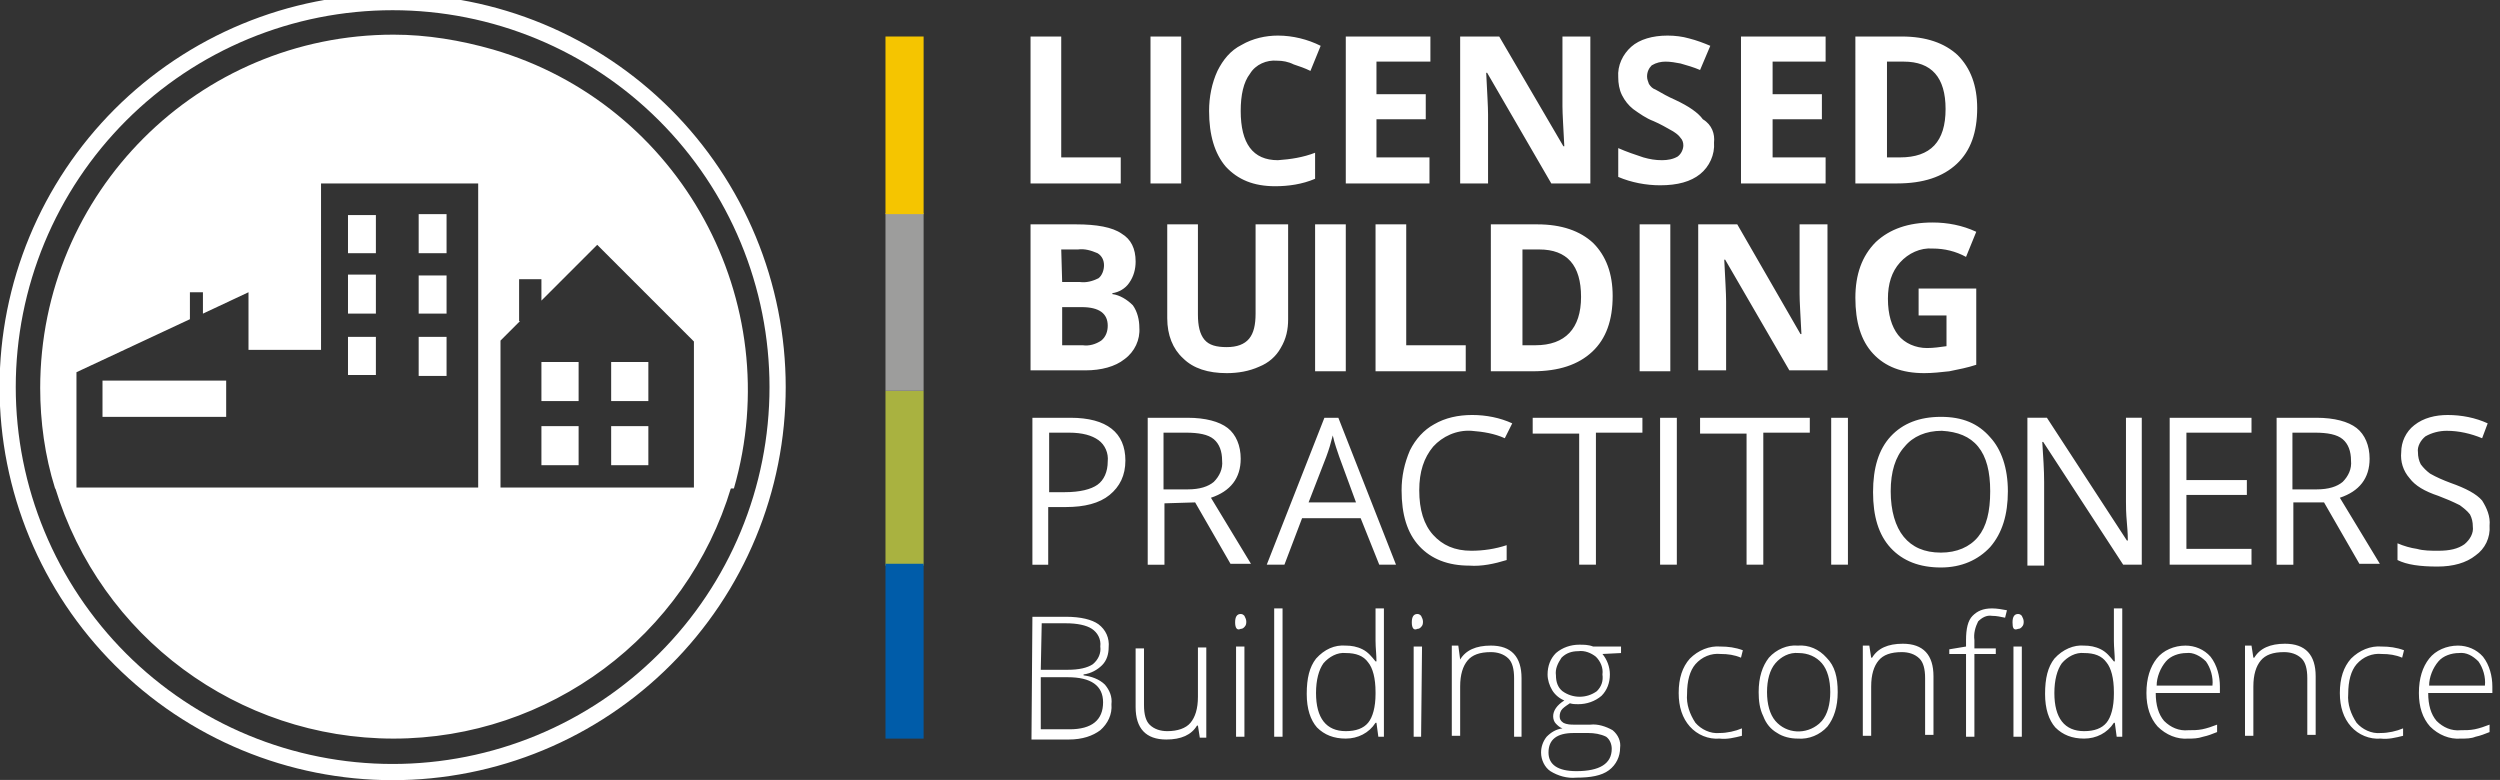
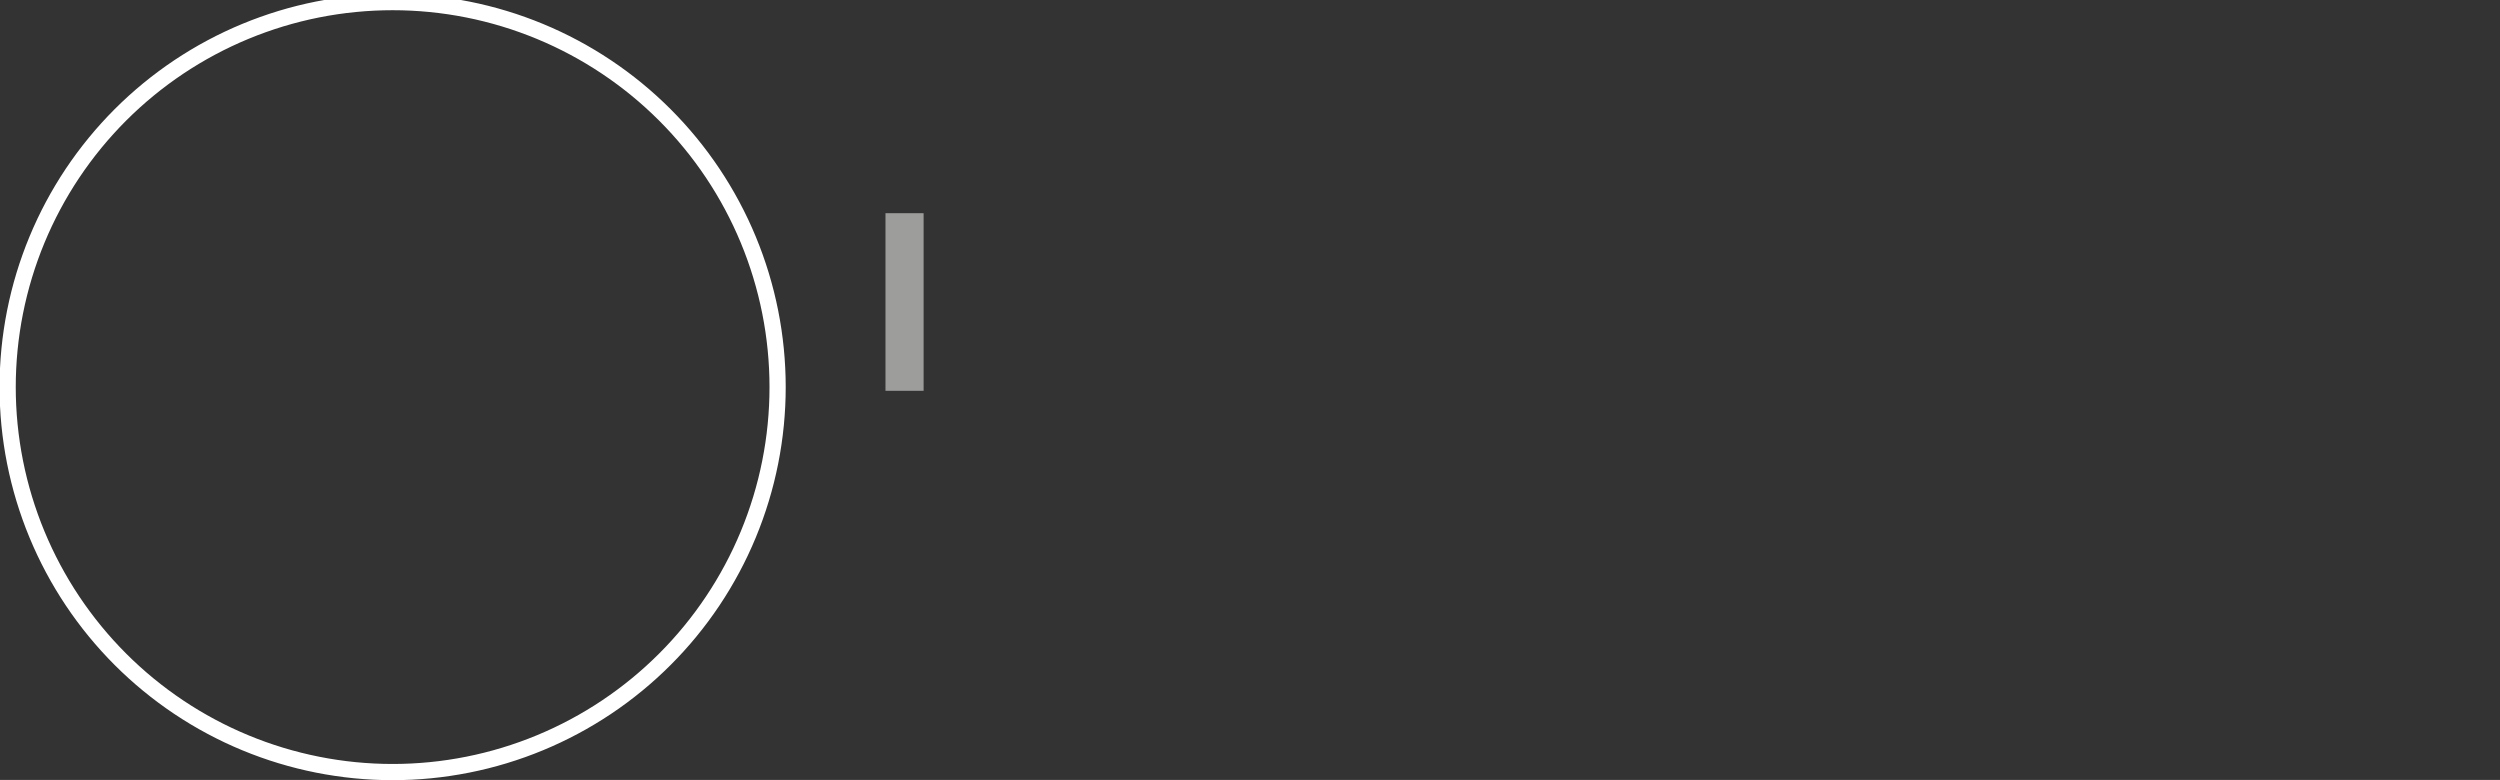
<svg xmlns="http://www.w3.org/2000/svg" version="1.1" x="0px" y="0px" width="593px" height="185px" viewBox="0.107 1.422 593 185" overflow="visible" enable-background="new 0.107 1.422 593 185" xml:space="preserve">
  <rect x="0.107" y="1.422" width="593" height="185" fill="#333333" stroke="none" />
  <defs>
</defs>
  <path fill="none" stroke="#FFFFFF" stroke-width="3.843" stroke-miterlimit="10" d="M184.556,93.239  c0,1.495-0.037,2.988-0.11,4.481c-0.073,1.493-0.184,2.983-0.33,4.47c-0.146,1.488-0.329,2.97-0.548,4.447  c-0.219,1.479-0.475,2.952-0.766,4.417c-0.292,1.467-0.619,2.924-0.982,4.374c-0.363,1.45-0.762,2.889-1.196,4.32  c-0.434,1.429-0.902,2.848-1.406,4.255c-0.503,1.408-1.042,2.801-1.612,4.182c-0.572,1.381-1.178,2.747-1.816,4.099  c-0.639,1.35-1.312,2.686-2.016,4.002c-0.705,1.318-1.441,2.619-2.209,3.901c-0.769,1.281-1.568,2.543-2.397,3.786  c-0.832,1.242-1.691,2.464-2.582,3.665c-0.89,1.201-1.81,2.378-2.757,3.533c-0.948,1.156-1.923,2.286-2.927,3.395  c-1.003,1.107-2.034,2.19-3.091,3.246c-1.057,1.057-2.138,2.086-3.246,3.09c-1.107,1.004-2.239,1.979-3.394,2.928  c-1.155,0.948-2.333,1.867-3.534,2.757c-1.2,0.891-2.421,1.75-3.665,2.581c-1.242,0.831-2.504,1.63-3.787,2.398  c-1.281,0.769-2.581,1.505-3.899,2.208c-1.318,0.705-2.653,1.377-4.003,2.016c-1.351,0.639-2.718,1.244-4.098,1.816  c-1.381,0.573-2.775,1.109-4.182,1.613c-1.407,0.504-2.826,0.972-4.256,1.406s-2.87,0.832-4.319,1.195  c-1.45,0.363-2.908,0.69-4.374,0.982c-1.465,0.291-2.938,0.547-4.416,0.766c-1.479,0.221-2.961,0.403-4.449,0.549  c-1.487,0.146-2.977,0.256-4.47,0.33c-1.492,0.073-2.986,0.11-4.48,0.11c-1.494,0-2.988-0.037-4.48-0.11  c-1.493-0.074-2.983-0.184-4.47-0.33c-1.488-0.146-2.97-0.328-4.448-0.549c-1.479-0.219-2.951-0.475-4.417-0.766  c-1.466-0.292-2.924-0.619-4.373-0.982c-1.45-0.363-2.89-0.761-4.319-1.195c-1.431-0.434-2.849-0.902-4.256-1.406  c-1.407-0.504-2.801-1.041-4.182-1.613c-1.38-0.572-2.746-1.177-4.098-1.816c-1.35-0.638-2.686-1.311-4.002-2.016  c-1.318-0.703-2.618-1.439-3.901-2.208c-1.281-0.769-2.543-1.568-3.786-2.398c-1.242-0.83-2.464-1.69-3.665-2.581  c-1.2-0.891-2.377-1.81-3.534-2.757c-1.155-0.949-2.286-1.924-3.394-2.928c-1.107-1.003-2.189-2.033-3.246-3.09  c-1.057-1.056-2.087-2.139-3.09-3.246c-1.003-1.108-1.979-2.239-2.928-3.395c-0.948-1.155-1.868-2.332-2.757-3.533  c-0.891-1.201-1.751-2.422-2.581-3.665c-0.831-1.243-1.63-2.505-2.398-3.786c-0.768-1.282-1.505-2.583-2.209-3.901  c-0.704-1.317-1.375-2.652-2.015-4.002c-0.639-1.352-1.245-2.718-1.816-4.099c-0.573-1.38-1.11-2.774-1.613-4.182  c-0.504-1.407-0.973-2.826-1.407-4.255c-0.433-1.431-0.832-2.871-1.195-4.32c-0.362-1.45-0.69-2.907-0.982-4.374  c-0.292-1.464-0.547-2.937-0.766-4.417c-0.219-1.477-0.403-2.959-0.549-4.447c-0.146-1.487-0.256-2.977-0.33-4.47  c-0.073-1.493-0.11-2.986-0.11-4.481c0-1.494,0.037-2.988,0.11-4.481c0.074-1.492,0.184-2.982,0.33-4.47  c0.146-1.487,0.33-2.97,0.549-4.448c0.219-1.479,0.474-2.951,0.766-4.417c0.292-1.466,0.62-2.923,0.982-4.373  c0.363-1.45,0.762-2.89,1.195-4.32c0.434-1.43,0.902-2.849,1.407-4.256c0.503-1.407,1.04-2.801,1.613-4.182  c0.571-1.381,1.177-2.747,1.816-4.098c0.639-1.352,1.311-2.686,2.015-4.003c0.704-1.318,1.441-2.618,2.209-3.9  c0.769-1.282,1.568-2.544,2.398-3.786c0.83-1.243,1.69-2.464,2.581-3.665c0.89-1.2,1.81-2.377,2.757-3.533  c0.948-1.155,1.924-2.286,2.928-3.394s2.034-2.189,3.09-3.247c1.057-1.057,2.139-2.086,3.246-3.09  c1.107-1.003,2.239-1.979,3.394-2.928c1.156-0.948,2.334-1.867,3.534-2.757c1.201-0.891,2.422-1.751,3.665-2.581  c1.243-0.831,2.505-1.63,3.786-2.398c1.283-0.768,2.583-1.505,3.901-2.209c1.317-0.705,2.652-1.376,4.002-2.015  c1.352-0.639,2.718-1.245,4.098-1.816c1.381-0.572,2.775-1.11,4.182-1.613c1.407-0.504,2.826-0.973,4.256-1.407  c1.43-0.434,2.869-0.832,4.319-1.195c1.449-0.363,2.907-0.69,4.373-0.982S78.362,3.13,79.84,2.91  c1.478-0.219,2.96-0.402,4.448-0.548c1.487-0.146,2.977-0.256,4.47-0.33c1.493-0.074,2.986-0.11,4.48-0.11  c1.495,0,2.988,0.037,4.48,0.11c1.493,0.073,2.983,0.183,4.47,0.33c1.488,0.146,2.97,0.329,4.449,0.548  c1.478,0.22,2.951,0.475,4.416,0.767c1.466,0.292,2.924,0.619,4.374,0.982c1.449,0.363,2.89,0.762,4.319,1.195  s2.849,0.902,4.256,1.407c1.407,0.503,2.8,1.041,4.182,1.613c1.38,0.571,2.747,1.177,4.098,1.816  c1.35,0.639,2.685,1.311,4.003,2.015c1.319,0.704,2.618,1.441,3.899,2.209c1.283,0.769,2.545,1.568,3.787,2.398  c1.243,0.83,2.464,1.69,3.665,2.581c1.201,0.89,2.379,1.809,3.534,2.757c1.155,0.948,2.286,1.924,3.394,2.928  c1.108,1.004,2.189,2.034,3.246,3.09c1.057,1.057,2.087,2.139,3.091,3.247c1.004,1.107,1.979,2.238,2.927,3.394  c0.948,1.156,1.868,2.333,2.757,3.533c0.891,1.201,1.75,2.422,2.582,3.665c0.829,1.242,1.628,2.504,2.397,3.786  c0.768,1.282,1.504,2.582,2.209,3.9c0.704,1.317,1.376,2.652,2.016,4.003c0.638,1.351,1.244,2.717,1.816,4.098  c0.571,1.38,1.109,2.774,1.612,4.182c0.504,1.407,0.972,2.826,1.406,4.256c0.434,1.43,0.833,2.87,1.196,4.32s0.69,2.907,0.982,4.373  s0.547,2.938,0.766,4.417c0.219,1.478,0.402,2.961,0.548,4.448c0.146,1.487,0.257,2.978,0.33,4.47  C184.52,90.251,184.556,91.745,184.556,93.239z" />
-   <path fill="#FFFFFF" d="M82.651,61.477h6.617v-9.043h-6.617V61.477z M99.416,75.814h6.616v-9.044h-6.616V75.814z M82.651,90.372  h6.617v-9.043h-6.617V90.372z M24.421,100.298h29.335v-8.603H24.421V100.298z M82.651,75.814h6.617V66.55h-6.617V75.814z   M99.416,61.477h6.616v-9.265h-6.616V61.477z M145.074,96.548h8.823v-9.264h-8.823V96.548z M145.074,111.767h8.823v-9.263h-8.823  V111.767z M99.416,90.592h6.616v-9.264h-6.616V90.592z M93.459,9.642c-46.32,0-83.818,37.498-83.818,83.818  c0,7.941,1.104,16.102,3.53,23.822h5.073V89.71l26.91-12.572v-6.396h3.088v5.073l10.809-5.073v13.675h17.205V44.934h37.277v72.348  h5.293V82.21l4.632-4.632h-0.22v-9.926h5.293v5.073l13.235-13.234l22.939,22.939v34.851h9.485  c12.792-44.335-12.572-91.097-57.128-104.11C109.341,10.965,101.4,9.642,93.459,9.642 M128.531,96.548h8.823v-9.264h-8.823V96.548z   M128.531,111.767h8.823v-9.263h-8.823V111.767z" />
-   <rect x="210.143" y="94.122" fill="#A9B240" width="9.044" height="41.467" />
-   <rect x="210.143" y="135.147" fill="#005CA9" width="9.044" height="41.469" />
  <rect x="210.143" y="51.992" fill="#9D9D9C" width="9.044" height="42.13" />
-   <rect x="210.143" y="10.083" fill="#F5C500" width="9.044" height="42.129" />
-   <path fill="#FFFFFF" d="M583.353,156.323c-1.764,0-3.75,0.662-4.854,1.985c-1.323,1.543-2.204,3.75-2.204,5.734h13.234  c0.22-1.985-0.442-4.191-1.545-5.734C586.661,156.985,585.117,156.103,583.353,156.323L583.353,156.323z M583.794,176.617  c-2.647,0.219-5.294-0.883-7.278-2.869c-1.766-1.985-2.647-4.632-2.647-7.94c0-3.529,0.882-6.176,2.427-8.162  c1.543-1.985,4.19-3.088,6.837-3.088c2.206,0,4.412,0.882,5.955,2.648c1.546,1.984,2.206,4.631,2.206,7.058v1.543h-15.219  c0,2.867,0.661,5.073,1.985,6.617c1.544,1.543,3.529,2.425,5.734,2.206c1.103,0,2.205,0,3.309-0.221  c1.103-0.22,2.427-0.663,3.53-1.104v1.765c-1.104,0.442-2.207,0.882-3.31,1.102C586.22,176.617,585.117,176.617,583.794,176.617  L583.794,176.617z M564.824,176.617c-2.646,0.219-5.294-0.883-7.058-2.869c-1.765-1.985-2.647-4.632-2.647-7.94  c0-3.529,0.883-6.176,2.647-8.162c1.985-1.985,4.631-3.088,7.278-2.867c1.765,0,3.528,0.22,5.295,0.882l-0.442,1.765  c-1.544-0.661-3.088-0.882-4.853-0.882c-2.206-0.221-4.411,0.663-5.955,2.426c-1.323,1.543-1.985,3.971-1.985,7.058  c-0.22,2.427,0.662,4.853,1.985,6.838c1.323,1.544,3.529,2.648,5.734,2.426c1.766,0,3.749-0.442,5.295-1.102v1.764  C568.354,176.396,566.59,176.836,564.824,176.617L564.824,176.617z M547.398,176.174v-13.895c0-2.206-0.439-3.751-1.322-4.633  c-1.103-1.103-2.647-1.543-4.19-1.543c-2.647,0-4.413,0.662-5.515,1.985c-1.104,1.324-1.766,3.309-1.766,6.176v11.689h-1.984  v-21.396h1.544l0.44,2.867h0.222c1.322-2.205,3.749-3.308,7.278-3.308c4.854,0,7.278,2.647,7.278,7.72v13.896h-1.985V176.174z   M518.725,156.323c-1.765,0-3.749,0.662-4.853,1.985c-1.324,1.543-2.206,3.75-2.206,5.734H524.9c0.221-1.985-0.44-4.191-1.543-5.734  C522.032,156.985,520.269,156.103,518.725,156.323z M519.166,176.617c-2.646,0.219-5.294-0.883-7.279-2.869  c-1.764-1.985-2.646-4.632-2.646-7.94c0-3.529,0.882-6.176,2.425-8.162c1.545-1.985,4.191-3.088,6.839-3.088  c2.206,0,4.411,0.882,5.955,2.648c1.543,1.984,2.206,4.631,2.206,7.058v1.543h-15.22c0,2.867,0.662,5.073,1.984,6.617  c1.545,1.543,3.529,2.425,5.735,2.206c1.103,0,2.206,0,3.309-0.221c1.104-0.22,2.426-0.663,3.528-1.104v1.765  c-1.103,0.442-2.205,0.882-3.308,1.102C521.372,176.617,520.269,176.617,519.166,176.617L519.166,176.617z M494.462,156.323  c-1.985-0.22-3.971,0.883-5.294,2.426c-1.103,1.544-1.765,3.97-1.765,7.059c0,5.955,2.427,9.042,7.059,9.042  c2.426,0,4.19-0.66,5.293-1.984c1.104-1.323,1.766-3.75,1.766-6.838v-0.442c0-3.307-0.662-5.734-1.766-7.058  C498.652,156.985,496.888,156.323,494.462,156.323z M494.462,154.559c1.323,0,2.646,0.221,3.97,0.882  c1.323,0.663,2.205,1.766,3.089,2.868h0.22c0-1.544-0.22-3.309-0.22-4.854v-7.72h1.984v30.439h-1.322l-0.442-3.308h-0.22  c-1.545,2.426-4.191,3.75-7.059,3.75s-5.074-0.883-6.838-2.648c-1.543-1.764-2.428-4.411-2.428-7.94  c0-3.749,0.663-6.396,2.207-8.382C489.388,155.44,492.035,154.339,494.462,154.559L494.462,154.559z M479.684,176.174h-1.985  v-21.395h1.985V176.174z M477.478,149.044c0-1.324,0.441-1.985,1.324-1.985c0.44,0,0.66,0.219,0.882,0.441  c0.221,0.442,0.44,0.882,0.44,1.324c0,0.44,0,0.882-0.44,1.324c-0.222,0.22-0.441,0.44-0.882,0.44  C477.698,151.03,477.478,150.368,477.478,149.044L477.478,149.044z M473.508,156.544h-5.073v19.63h-1.985v-19.63h-3.971v-1.104  l3.971-0.661v-1.543c0-2.648,0.44-4.633,1.543-5.735c1.104-1.104,2.428-1.765,4.633-1.765c1.103,0,2.426,0.222,3.529,0.441  l-0.441,1.766c-1.103-0.222-1.985-0.442-3.088-0.442c-1.323-0.222-2.427,0.442-3.309,1.324c-0.662,1.324-1.104,2.867-0.882,4.412  v1.985h5.073V156.544L473.508,156.544z M456.743,176.174v-13.895c0-2.206-0.44-3.751-1.323-4.633  c-1.103-1.103-2.646-1.543-4.19-1.543c-2.647,0-4.412,0.662-5.515,1.985c-1.104,1.324-1.765,3.309-1.765,6.176v11.689h-1.985  v-21.396h1.544l0.441,2.867h0.222c1.322-2.205,3.749-3.308,7.278-3.308c4.853,0,7.278,2.647,7.278,7.72v13.896h-1.985V176.174z   M419.245,165.586c0,2.869,0.663,5.294,1.985,6.839c2.648,3.089,7.279,3.308,10.368,0.662l0.662-0.662  c1.323-1.544,1.985-3.97,1.985-6.839c0-2.867-0.662-5.292-1.985-6.837c-1.324-1.543-3.31-2.426-5.515-2.426  c-2.206-0.22-4.191,0.883-5.516,2.426C419.908,160.294,419.245,162.719,419.245,165.586z M436.01,165.586  c0,3.53-0.882,6.177-2.426,8.162c-1.766,1.985-4.412,3.088-7.059,2.869c-1.765,0-3.528-0.442-4.853-1.324  c-1.545-0.882-2.646-2.206-3.31-3.97c-0.882-1.765-1.103-3.751-1.103-5.736c0-3.528,0.883-6.175,2.427-8.161  c1.764-1.985,4.411-3.086,6.838-2.867c2.646-0.219,5.073,0.882,6.838,2.867C435.348,159.412,436.01,162.058,436.01,165.586  L436.01,165.586z M407.996,176.617c-2.646,0.219-5.292-0.883-7.059-2.869c-1.764-1.985-2.646-4.632-2.646-7.94  c0-3.529,0.882-6.176,2.646-8.162c1.985-1.985,4.634-3.088,7.28-2.867c1.764,0,3.529,0.22,5.293,0.882l-0.44,1.765  c-1.545-0.661-3.089-0.882-4.853-0.882c-2.206-0.221-4.411,0.663-5.956,2.426c-1.324,1.543-1.985,3.971-1.985,7.058  c-0.221,2.427,0.661,4.853,1.985,6.838c1.324,1.544,3.529,2.648,5.734,2.426c1.766,0,3.751-0.442,5.295-1.102v1.764  C411.525,176.396,409.762,176.836,407.996,176.617L407.996,176.617z M369.177,161.617c0,1.544,0.44,2.868,1.544,3.75  c2.426,1.765,5.734,1.765,8.16,0c1.104-1.103,1.546-2.426,1.324-3.97c0.222-1.545-0.442-3.089-1.545-4.191  c-1.104-0.883-2.646-1.545-4.19-1.324c-1.544,0-2.867,0.441-3.971,1.543C369.617,158.75,368.955,160.074,369.177,161.617  L369.177,161.617z M367.411,179.925c0,2.867,2.206,4.412,6.617,4.412c5.514,0,8.382-1.765,8.382-5.294  c0-1.103-0.44-2.206-1.323-2.868c-1.324-0.66-2.867-0.882-4.191-0.882h-3.529C369.396,175.292,367.411,176.836,367.411,179.925  L367.411,179.925z M384.615,155v1.324l-4.41,0.221c1.104,1.324,1.765,3.088,1.765,4.854c0,1.984-0.661,3.749-1.985,5.073  c-1.543,1.323-3.529,1.985-5.515,1.985c-0.662,0-1.323,0-1.985-0.221c-0.662,0.441-1.323,0.882-1.764,1.324  c-0.441,0.441-0.662,1.103-0.662,1.765c0,0.661,0.221,1.103,0.882,1.543c0.882,0.441,1.765,0.441,2.647,0.441h3.75  c1.765-0.22,3.749,0.441,5.292,1.324c1.324,1.102,1.985,2.646,1.766,4.19c0,1.985-0.883,3.971-2.647,5.294  c-1.764,1.323-4.41,1.764-7.72,1.764c-2.206,0.221-4.411-0.441-6.175-1.543c-1.324-0.882-2.206-2.647-2.206-4.412  c0-1.323,0.44-2.647,1.322-3.75c1.104-1.102,2.207-1.764,3.751-1.984c-0.662-0.222-1.104-0.662-1.544-1.104  c-0.441-0.442-0.662-1.104-0.662-1.764c0-1.324,0.882-2.647,2.646-3.751c-1.103-0.44-2.206-1.323-2.868-2.425  c-0.661-1.104-1.102-2.427-1.102-3.749c0-1.985,0.662-3.751,1.985-5.074c1.544-1.324,3.528-1.984,5.513-1.984  c1.104,0,2.206,0,3.31,0.44h6.616V155z M359.249,176.174v-13.895c0-2.206-0.439-3.751-1.321-4.633  c-1.104-1.103-2.648-1.543-4.191-1.543c-2.647,0-4.412,0.662-5.515,1.985c-1.104,1.324-1.765,3.309-1.765,6.176v11.689h-1.984  v-21.396h1.543l0.441,3.309c1.323-2.207,3.75-3.309,7.279-3.309c4.853,0,7.279,2.648,7.279,7.721v13.895H359.249z M337.192,176.174  h-1.764v-21.395h1.985L337.192,176.174L337.192,176.174z M334.986,149.044c0-1.324,0.442-1.985,1.324-1.985  c0.442,0,0.661,0.219,0.882,0.441c0.222,0.442,0.442,0.882,0.442,1.324c0,0.44,0,0.882-0.442,1.324  c-0.221,0.22-0.439,0.44-0.882,0.44C335.429,151.03,334.986,150.368,334.986,149.044L334.986,149.044z M319.327,156.323  c-1.985-0.22-3.97,0.883-5.294,2.426c-1.104,1.544-1.765,3.97-1.765,7.059c0,5.955,2.426,9.042,7.059,9.042  c2.425,0,4.19-0.66,5.293-1.984c1.103-1.323,1.765-3.75,1.765-6.838v-0.442c0-3.307-0.662-5.734-1.765-7.058  C323.518,156.985,321.752,156.323,319.327,156.323z M319.327,154.559c1.322,0,2.646,0.221,3.97,0.882  c1.323,0.663,2.206,1.766,3.088,2.868h0.22c0-1.544-0.22-3.309-0.22-4.854v-7.72h1.985v30.439h-1.323l-0.442-3.308h-0.22  c-1.544,2.426-4.19,3.75-7.058,3.75c-2.868,0-5.073-0.883-6.839-2.648c-1.544-1.764-2.426-4.411-2.426-7.94  c0-3.749,0.661-6.396,2.206-8.382C314.254,155.44,316.679,154.339,319.327,154.559L319.327,154.559z M304.328,176.174h-1.985  v-30.439h1.985V176.174z M295.285,176.174h-1.985v-21.395h1.985V176.174z M293.079,149.044c0-1.324,0.441-1.985,1.323-1.985  c0.442,0,0.662,0.219,0.883,0.441c0.22,0.442,0.441,0.882,0.441,1.324c0,0.44,0,0.882-0.441,1.324  c-0.221,0.22-0.441,0.44-0.883,0.44C293.52,151.03,293.079,150.368,293.079,149.044L293.079,149.044z M271.463,155v13.676  c0,2.206,0.441,3.75,1.323,4.632c1.104,1.104,2.647,1.543,4.191,1.543c2.427,0,4.412-0.66,5.514-1.984  c1.104-1.323,1.765-3.309,1.765-6.176V155h1.985v21.396h-1.544l-0.441-2.867h-0.221c-1.324,2.205-3.75,3.307-7.279,3.307  c-4.853,0-7.28-2.646-7.28-7.72v-13.895h1.986V155z M246.979,162.058v12.353h6.838c5.293,0,7.941-2.206,7.941-6.397  c0-3.971-2.868-5.956-8.382-5.956H246.979L246.979,162.058z M246.979,160.294h6.397c2.647,0,4.632-0.442,5.955-1.324  c1.324-1.103,1.985-2.647,1.765-4.191c0.221-1.764-0.661-3.31-1.985-4.191c-1.324-0.882-3.528-1.323-6.175-1.323h-5.735  L246.979,160.294z M244.994,147.721h7.941c3.529,0,6.175,0.662,7.72,1.765c1.764,1.324,2.647,3.308,2.426,5.514  c0,1.544-0.441,3.089-1.544,4.191c-1.102,1.103-2.646,1.985-4.411,2.207v0.22c1.765,0.22,3.75,0.882,5.074,2.206  c1.103,1.324,1.764,2.867,1.543,4.633c0.22,2.425-0.882,4.631-2.647,6.176c-1.765,1.323-4.191,2.205-7.499,2.205h-8.823  L244.994,147.721z M590.633,126.105c0.219,2.867-1.104,5.514-3.31,7.058c-2.206,1.765-5.294,2.647-9.044,2.647  c-4.19,0-7.278-0.441-9.484-1.544v-3.97c1.545,0.661,3.088,1.103,4.632,1.323c1.544,0.441,3.309,0.441,5.073,0.441  c2.646,0,4.632-0.441,6.176-1.543c1.323-1.104,2.205-2.647,1.986-4.191c0-1.103-0.221-1.985-0.663-2.867  c-0.661-0.882-1.543-1.544-2.427-2.206c-1.764-0.882-3.308-1.543-5.072-2.206c-3.308-1.103-5.514-2.426-6.838-4.191  c-1.543-1.765-2.205-3.971-1.985-6.176c0-2.425,1.103-4.853,3.088-6.396c2.206-1.766,5.073-2.426,7.94-2.426  c3.309,0,6.618,0.661,9.485,1.984l-1.323,3.53c-2.647-1.103-5.515-1.765-8.382-1.765c-1.765,0-3.529,0.441-5.073,1.324  c-1.104,0.882-1.985,2.426-1.766,3.75c0,1.103,0.222,1.985,0.662,2.868c0.662,0.882,1.323,1.543,2.207,2.205  c1.544,0.884,3.087,1.544,4.852,2.206c3.75,1.324,6.177,2.647,7.5,4.191C589.97,121.914,590.852,123.898,590.633,126.105z   M544.091,117.503h5.515c2.867,0,4.852-0.663,6.176-1.766c1.323-1.323,2.205-3.086,1.985-5.073c0-2.205-0.662-3.971-1.985-5.073  c-1.324-1.103-3.53-1.544-6.617-1.544h-5.293v13.457H544.091z M544.091,120.811v14.559h-3.971v-34.852h9.485  c4.19,0,7.499,0.884,9.484,2.427c1.985,1.544,3.088,4.191,3.088,7.279c0,4.632-2.426,7.72-7.059,9.264l9.484,15.66h-4.852  l-8.383-14.557h-7.278V120.811z M534.165,135.369h-19.411v-34.852h19.411v3.529h-15.44v11.25h14.337v3.529h-14.337v12.793h15.44  V135.369z M508.358,135.369h-4.633l-18.969-29.115h-0.221c0.221,3.528,0.441,6.616,0.441,9.483v19.852h-3.97v-35.072h4.631  l18.969,29.117h0.221c0-0.442,0-1.765-0.221-4.191c-0.219-2.427-0.219-3.971-0.219-5.073v-19.853h3.749v34.852H508.358z   M448.582,117.943c0,4.633,1.103,8.382,3.088,10.808s4.854,3.75,8.824,3.75c3.749,0,6.837-1.324,8.822-3.75  s2.867-5.955,2.867-10.808c0-4.631-0.882-8.161-2.867-10.587s-4.853-3.529-8.603-3.75c-3.749,0-6.838,1.324-8.823,3.75  C449.685,109.782,448.582,113.312,448.582,117.943z M476.375,117.943c0,5.515-1.324,9.926-4.191,13.234  c-2.867,3.088-6.838,4.853-11.689,4.853c-5.074,0-9.044-1.544-11.912-4.632c-2.867-3.088-4.189-7.5-4.189-13.235  s1.322-10.146,4.189-13.234c2.868-3.088,6.838-4.632,11.912-4.632c5.073,0,8.822,1.543,11.689,4.853  C474.831,108.018,476.375,112.429,476.375,117.943L476.375,117.943z M434.466,135.369v-34.852h3.97v34.852H434.466z   M418.363,135.369h-3.971v-31.101h-11.027v-3.751h26.027v3.529h-11.029V135.369z M393.88,135.369v-34.852h3.971v34.852H393.88z   M378.66,135.369h-3.971v-31.101h-11.027v-3.751h26.026v3.529H378.66V135.369z M349.104,103.606  c-3.529-0.219-6.838,1.324-9.044,3.75c-2.206,2.647-3.308,5.956-3.308,10.368c0,4.631,1.102,8.16,3.308,10.587  c2.206,2.426,5.074,3.749,9.044,3.749c2.868,0,5.735-0.441,8.382-1.323v3.529c-2.867,0.882-5.955,1.544-8.822,1.324  c-5.073,0-9.043-1.544-11.91-4.633c-2.868-3.087-4.191-7.499-4.191-13.233c0-3.309,0.661-6.397,1.985-9.485  c1.322-2.647,3.307-4.852,5.734-6.176c2.646-1.545,5.734-2.206,9.043-2.206s6.618,0.661,9.485,1.984l-1.765,3.53  C354.618,104.269,351.972,103.827,349.104,103.606L349.104,103.606z M321.752,120.591l-3.97-10.809  c-0.44-1.323-1.104-3.088-1.543-5.074c-0.442,1.766-0.882,3.309-1.545,5.074l-4.19,10.809H321.752L321.752,120.591z   M327.267,135.369l-4.411-11.029h-13.896l-4.189,11.029h-4.191l13.676-34.852h3.308l13.676,34.852H327.267z M276.315,117.503h5.514  c2.868,0,4.853-0.663,6.177-1.766c1.323-1.323,2.206-3.086,1.984-5.073c0-2.205-0.662-3.971-1.984-5.073  c-1.324-1.103-3.53-1.544-6.618-1.544h-5.294v13.457H276.315z M276.315,120.811v14.559h-3.971v-34.852h9.484  c4.191,0,7.5,0.884,9.485,2.427c1.985,1.544,3.088,4.191,3.088,7.279c0,4.632-2.426,7.72-7.059,9.264l9.486,15.66h-4.854  l-8.381-14.557L276.315,120.811z M248.964,118.164h3.75c3.529,0,6.176-0.66,7.721-1.764c1.543-1.104,2.426-3.088,2.426-5.515  c0.22-1.985-0.662-3.971-2.206-5.073c-1.544-1.104-3.75-1.765-7.058-1.765h-4.632V118.164z M267.05,110.665  c0,3.529-1.323,6.176-3.749,8.161c-2.426,1.985-5.956,2.868-10.367,2.868h-4.191v13.676h-3.75v-34.852h9.043  C262.64,100.518,267.05,104.047,267.05,110.665z M454.979,69.858h13.896v18.088c-1.986,0.661-4.19,1.103-6.397,1.543  c-1.984,0.22-3.97,0.441-5.955,0.441c-5.294,0-9.264-1.543-12.131-4.632c-2.869-3.088-4.191-7.5-4.191-13.234  c0-5.514,1.543-9.926,4.853-13.234c3.309-3.088,7.72-4.632,13.455-4.632c3.528,0,7.059,0.662,10.367,2.206l-2.427,5.955  c-2.427-1.323-5.073-1.985-7.94-1.985c-2.867-0.221-5.735,1.103-7.721,3.309s-2.867,5.073-2.867,8.602  c0,3.75,0.882,6.618,2.426,8.603c1.544,1.985,4.191,3.088,6.838,3.088c1.544,0,3.088-0.221,4.632-0.441v-7.279h-6.617v-6.397  H454.979z M433.804,89.269h-9.264l-15.22-26.248H409.1c0.221,4.632,0.441,7.94,0.441,9.925v16.323h-6.618v-34.63h9.265l15,26.028  h0.22c-0.22-4.412-0.44-7.721-0.44-9.485V54.639h6.617v34.63H433.804z M389.028,89.269v-34.63h7.278V89.49h-7.278V89.269z   M375.132,71.844c0-7.5-3.31-11.249-9.926-11.249h-3.972v22.719h3.089C371.382,83.313,375.132,79.343,375.132,71.844L375.132,71.844  z M382.63,71.623c0,5.734-1.543,10.146-4.852,13.235s-7.94,4.632-14.116,4.632h-9.926V54.639h11.028  c5.734,0,10.146,1.544,13.234,4.412C381.087,62.138,382.63,66.329,382.63,71.623L382.63,71.623z M326.385,89.269v-34.63h7.279  v28.675h14.116v6.176h-21.396V89.269z M312.048,89.269v-34.63h7.279V89.49h-7.279V89.269z M305.651,54.639v22.499  c0,2.426-0.441,4.632-1.765,6.837c-1.103,1.986-2.868,3.529-5.073,4.412c-2.427,1.103-5.073,1.543-7.72,1.543  c-4.412,0-7.941-1.103-10.367-3.529c-2.426-2.206-3.75-5.514-3.75-9.485V54.639h7.279v21.396c0,2.647,0.441,4.632,1.543,5.956  c1.104,1.323,2.868,1.765,5.294,1.765s4.191-0.662,5.293-1.985c1.103-1.324,1.545-3.309,1.545-5.955V54.639H305.651L305.651,54.639z   M252.052,74.271v9.043h4.853c1.544,0.221,3.088-0.22,4.412-1.103c1.103-0.882,1.544-2.206,1.544-3.529  c0-2.867-1.985-4.411-6.177-4.411H252.052L252.052,74.271z M252.052,68.314h4.191c1.543,0.221,3.088-0.221,4.412-0.882  c0.882-0.662,1.323-1.985,1.323-3.088s-0.441-2.206-1.543-2.867c-1.544-0.662-3.089-1.103-4.632-0.882h-3.971L252.052,68.314z   M244.552,54.639h10.808c4.854,0,8.603,0.662,10.809,2.207c2.206,1.323,3.309,3.529,3.309,6.617c0,1.764-0.442,3.529-1.544,5.074  c-0.883,1.323-2.426,2.206-3.971,2.426v0.221c1.765,0.221,3.53,1.323,4.853,2.646c1.104,1.544,1.544,3.529,1.544,5.294  c0.221,2.867-1.103,5.735-3.529,7.499c-2.206,1.765-5.515,2.647-9.264,2.647h-13.015V54.639z M461.597,27.288  c0-7.5-3.31-11.25-9.927-11.25h-3.971v22.719h3.089C458.066,38.757,461.597,35.008,461.597,27.288L461.597,27.288z M469.096,27.067  c0,5.735-1.543,10.146-4.853,13.234c-3.31,3.087-7.94,4.632-14.116,4.632h-9.926V10.083h11.028c5.735,0,10.146,1.544,13.234,4.412  C467.553,17.583,469.096,21.773,469.096,27.067L469.096,27.067z M433.143,44.934H413.07V10.083h20.072v5.956h-12.573v7.72h11.691  v5.956h-11.691v9.043h12.573V44.934z M406.674,35.228c0.221,2.868-1.103,5.735-3.309,7.5c-2.206,1.764-5.295,2.646-9.485,2.646  c-3.308,0-6.837-0.661-9.926-1.985v-6.837c1.985,0.882,3.971,1.544,5.956,2.205c1.544,0.442,2.867,0.662,4.411,0.662  c1.324,0,2.646-0.22,3.749-0.882c0.883-0.662,1.324-1.765,1.324-2.647c0-0.662-0.221-1.323-0.662-1.764  c-0.44-0.662-1.102-1.103-1.765-1.544c-1.543-0.883-3.088-1.765-4.632-2.427c-1.764-0.662-3.308-1.765-4.852-2.867  c-1.104-0.882-1.985-1.985-2.647-3.308c-0.661-1.324-0.883-2.868-0.883-4.191c-0.221-2.868,1.104-5.514,3.089-7.279  c1.985-1.764,5.072-2.646,8.603-2.646c1.764,0,3.528,0.22,5.073,0.662c1.765,0.441,3.528,1.103,5.072,1.765l-2.426,5.734  c-1.545-0.662-3.089-1.103-4.633-1.544c-1.102-0.22-2.426-0.441-3.529-0.441c-1.103,0-2.205,0.221-3.308,0.882  c-0.662,0.662-1.104,1.544-1.104,2.647c0,0.662,0.221,1.103,0.441,1.765c0.44,0.662,0.882,1.103,1.544,1.323  c1.544,0.882,3.088,1.765,4.632,2.426c3.31,1.544,5.514,3.088,6.617,4.632C406.232,31.038,406.894,33.243,406.674,35.228  L406.674,35.228z M377.338,44.934h-9.265l-15.219-26.248h-0.222c0.222,4.632,0.441,7.94,0.441,9.926v16.322h-6.617V10.083h9.265  l15.219,26.028h0.221c-0.221-4.412-0.44-7.72-0.44-9.485V10.083h6.617V44.934z M339.398,44.934h-20.071V10.083h20.071v5.956h-12.794  v7.72h11.691v5.956h-11.691v9.043h12.573v6.176H339.398z M303.004,15.818c-2.426-0.221-5.072,0.882-6.396,3.088  c-1.543,1.985-2.206,5.074-2.206,8.823c0,7.72,2.868,11.69,8.823,11.69c3.088-0.22,5.956-0.662,8.823-1.765v6.176  c-3.089,1.323-6.396,1.765-9.484,1.765c-5.074,0-8.823-1.544-11.69-4.632c-2.647-3.088-3.971-7.5-3.971-13.234  c0-3.308,0.662-6.617,1.985-9.484c1.324-2.647,3.088-4.853,5.734-6.176c2.647-1.544,5.735-2.206,8.603-2.206  c3.529,0,7.059,0.882,10.147,2.427l-2.428,5.955c-1.323-0.662-2.646-1.103-3.97-1.544C305.651,16.039,304.328,15.818,303.004,15.818  L303.004,15.818z M273.006,44.934V10.083h7.279v34.851H273.006z M244.552,44.934V10.083h7.279v28.674h14.117v6.176H244.552  L244.552,44.934z M93.459,176.617c36.836,0,69.481-24.264,80.068-59.556H13.171C23.98,152.573,56.624,176.617,93.459,176.617  L93.459,176.617z" />
</svg>